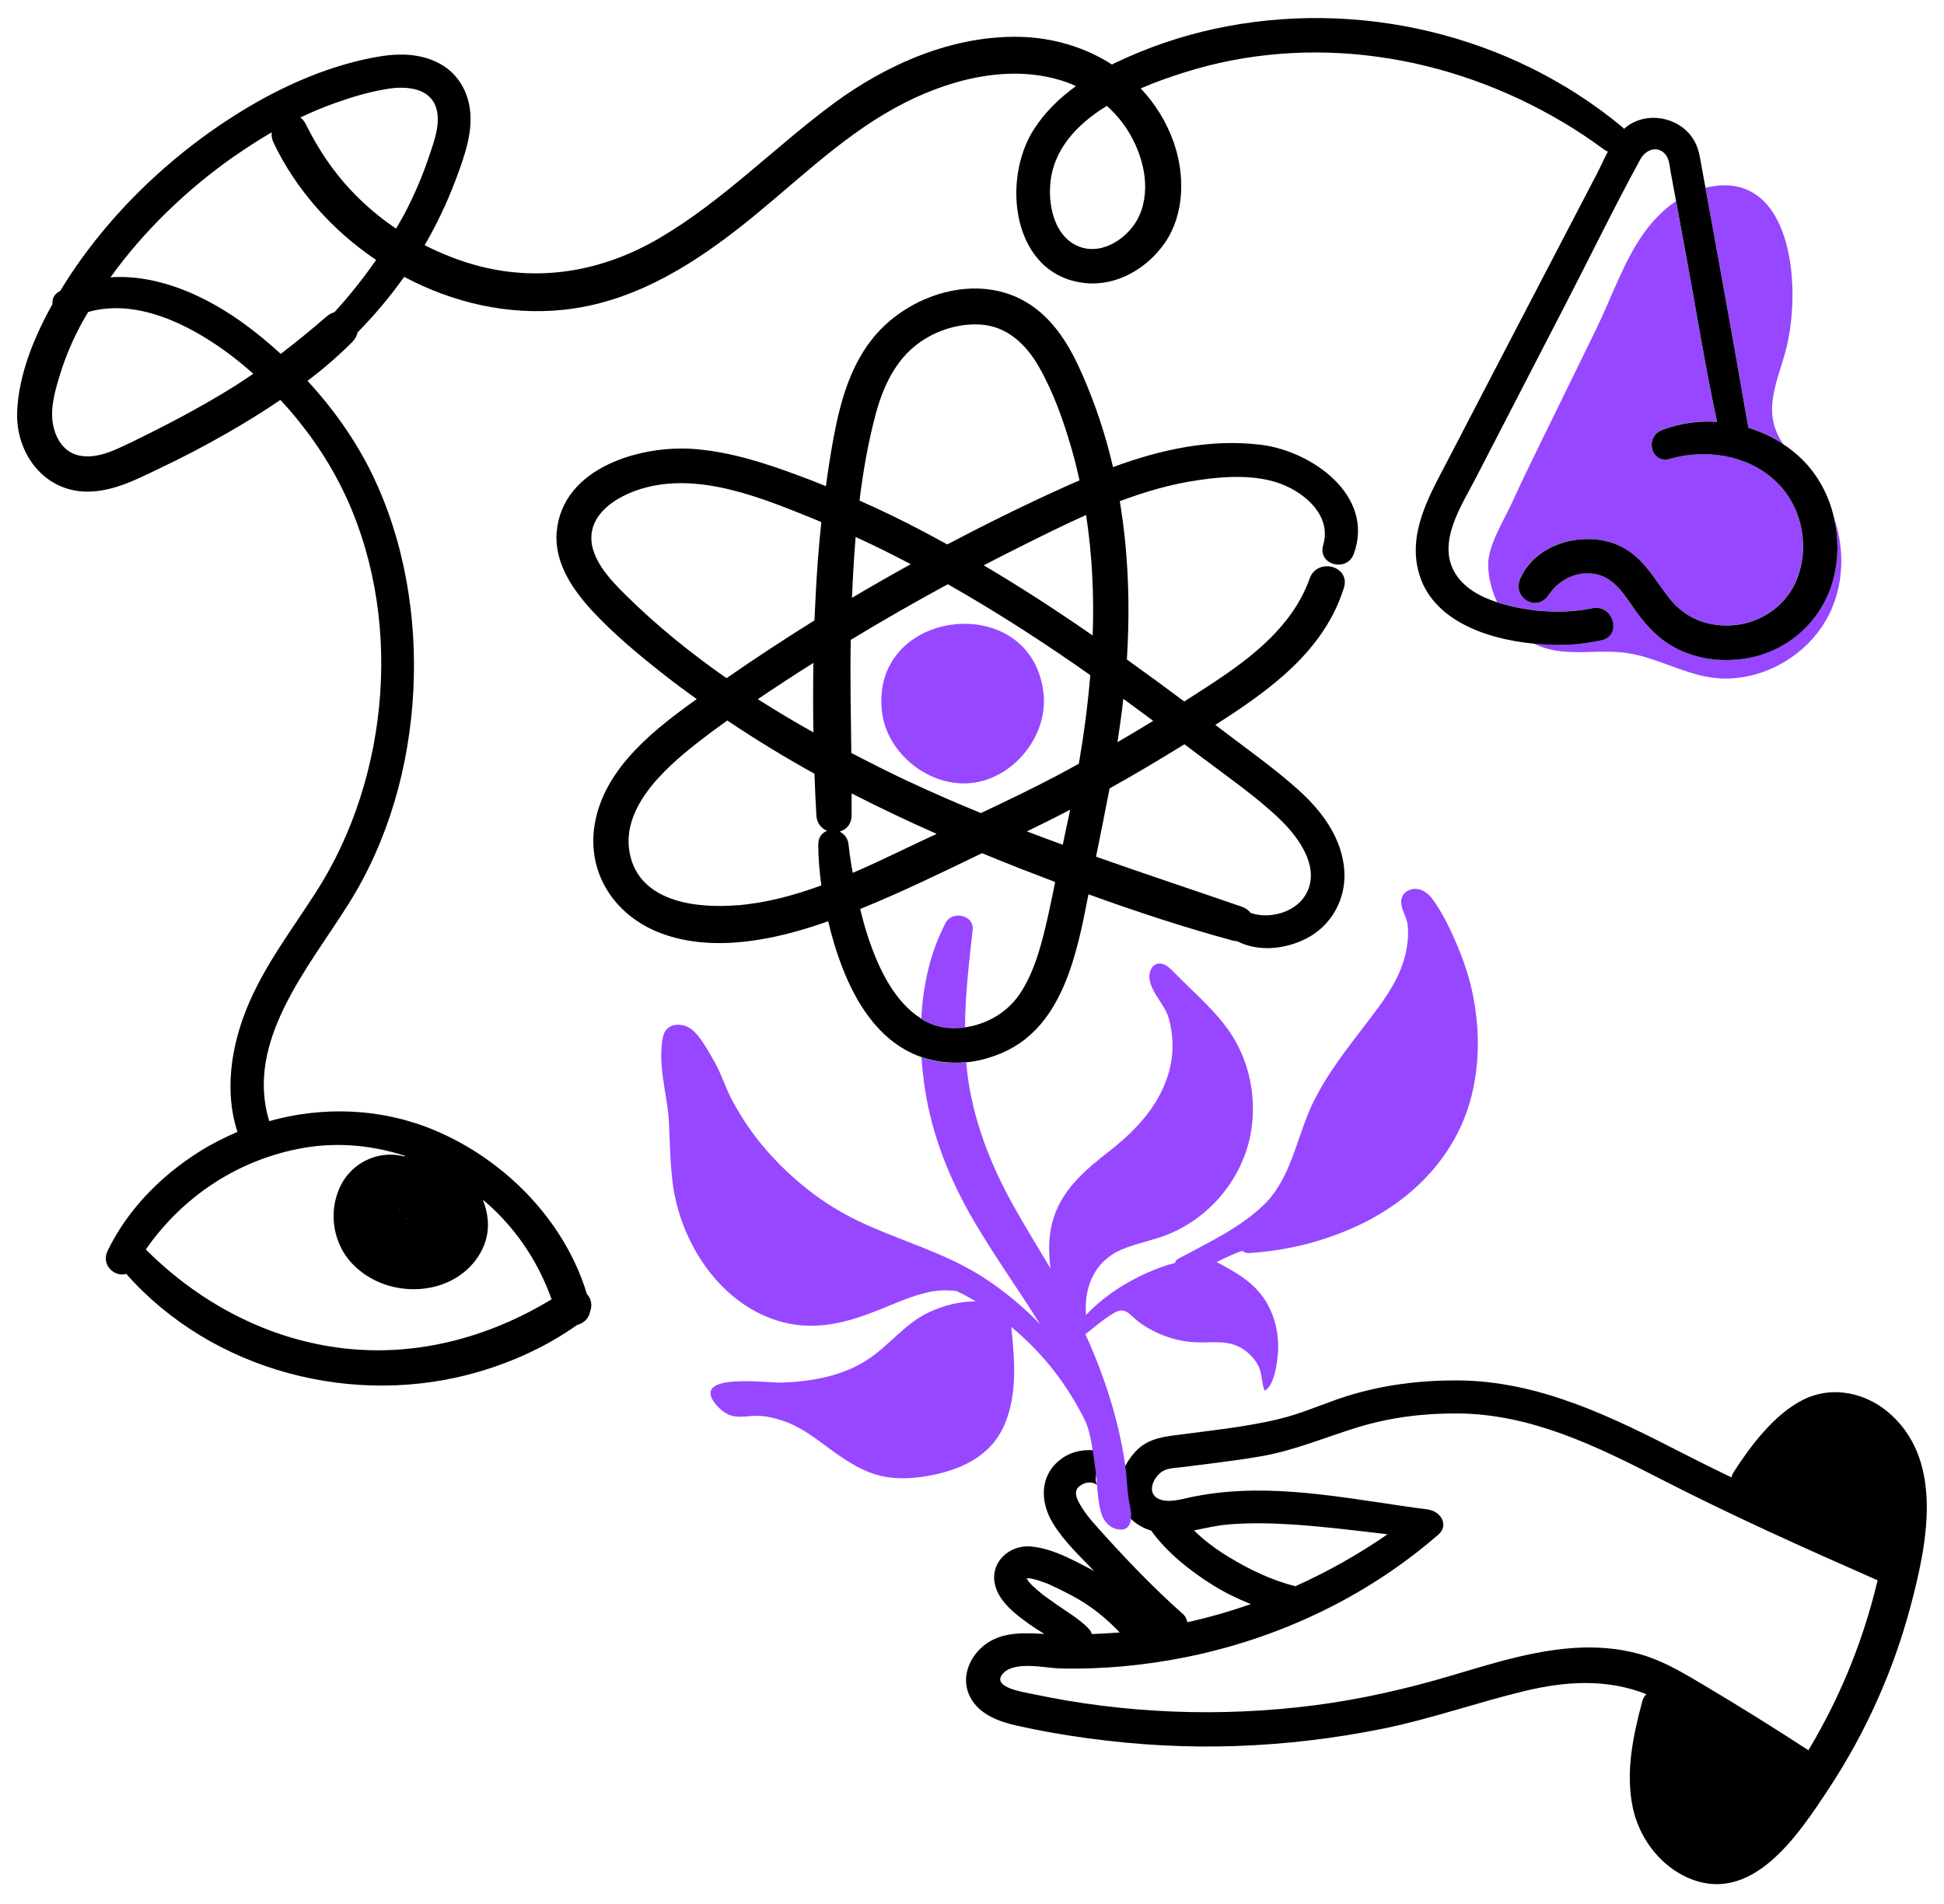
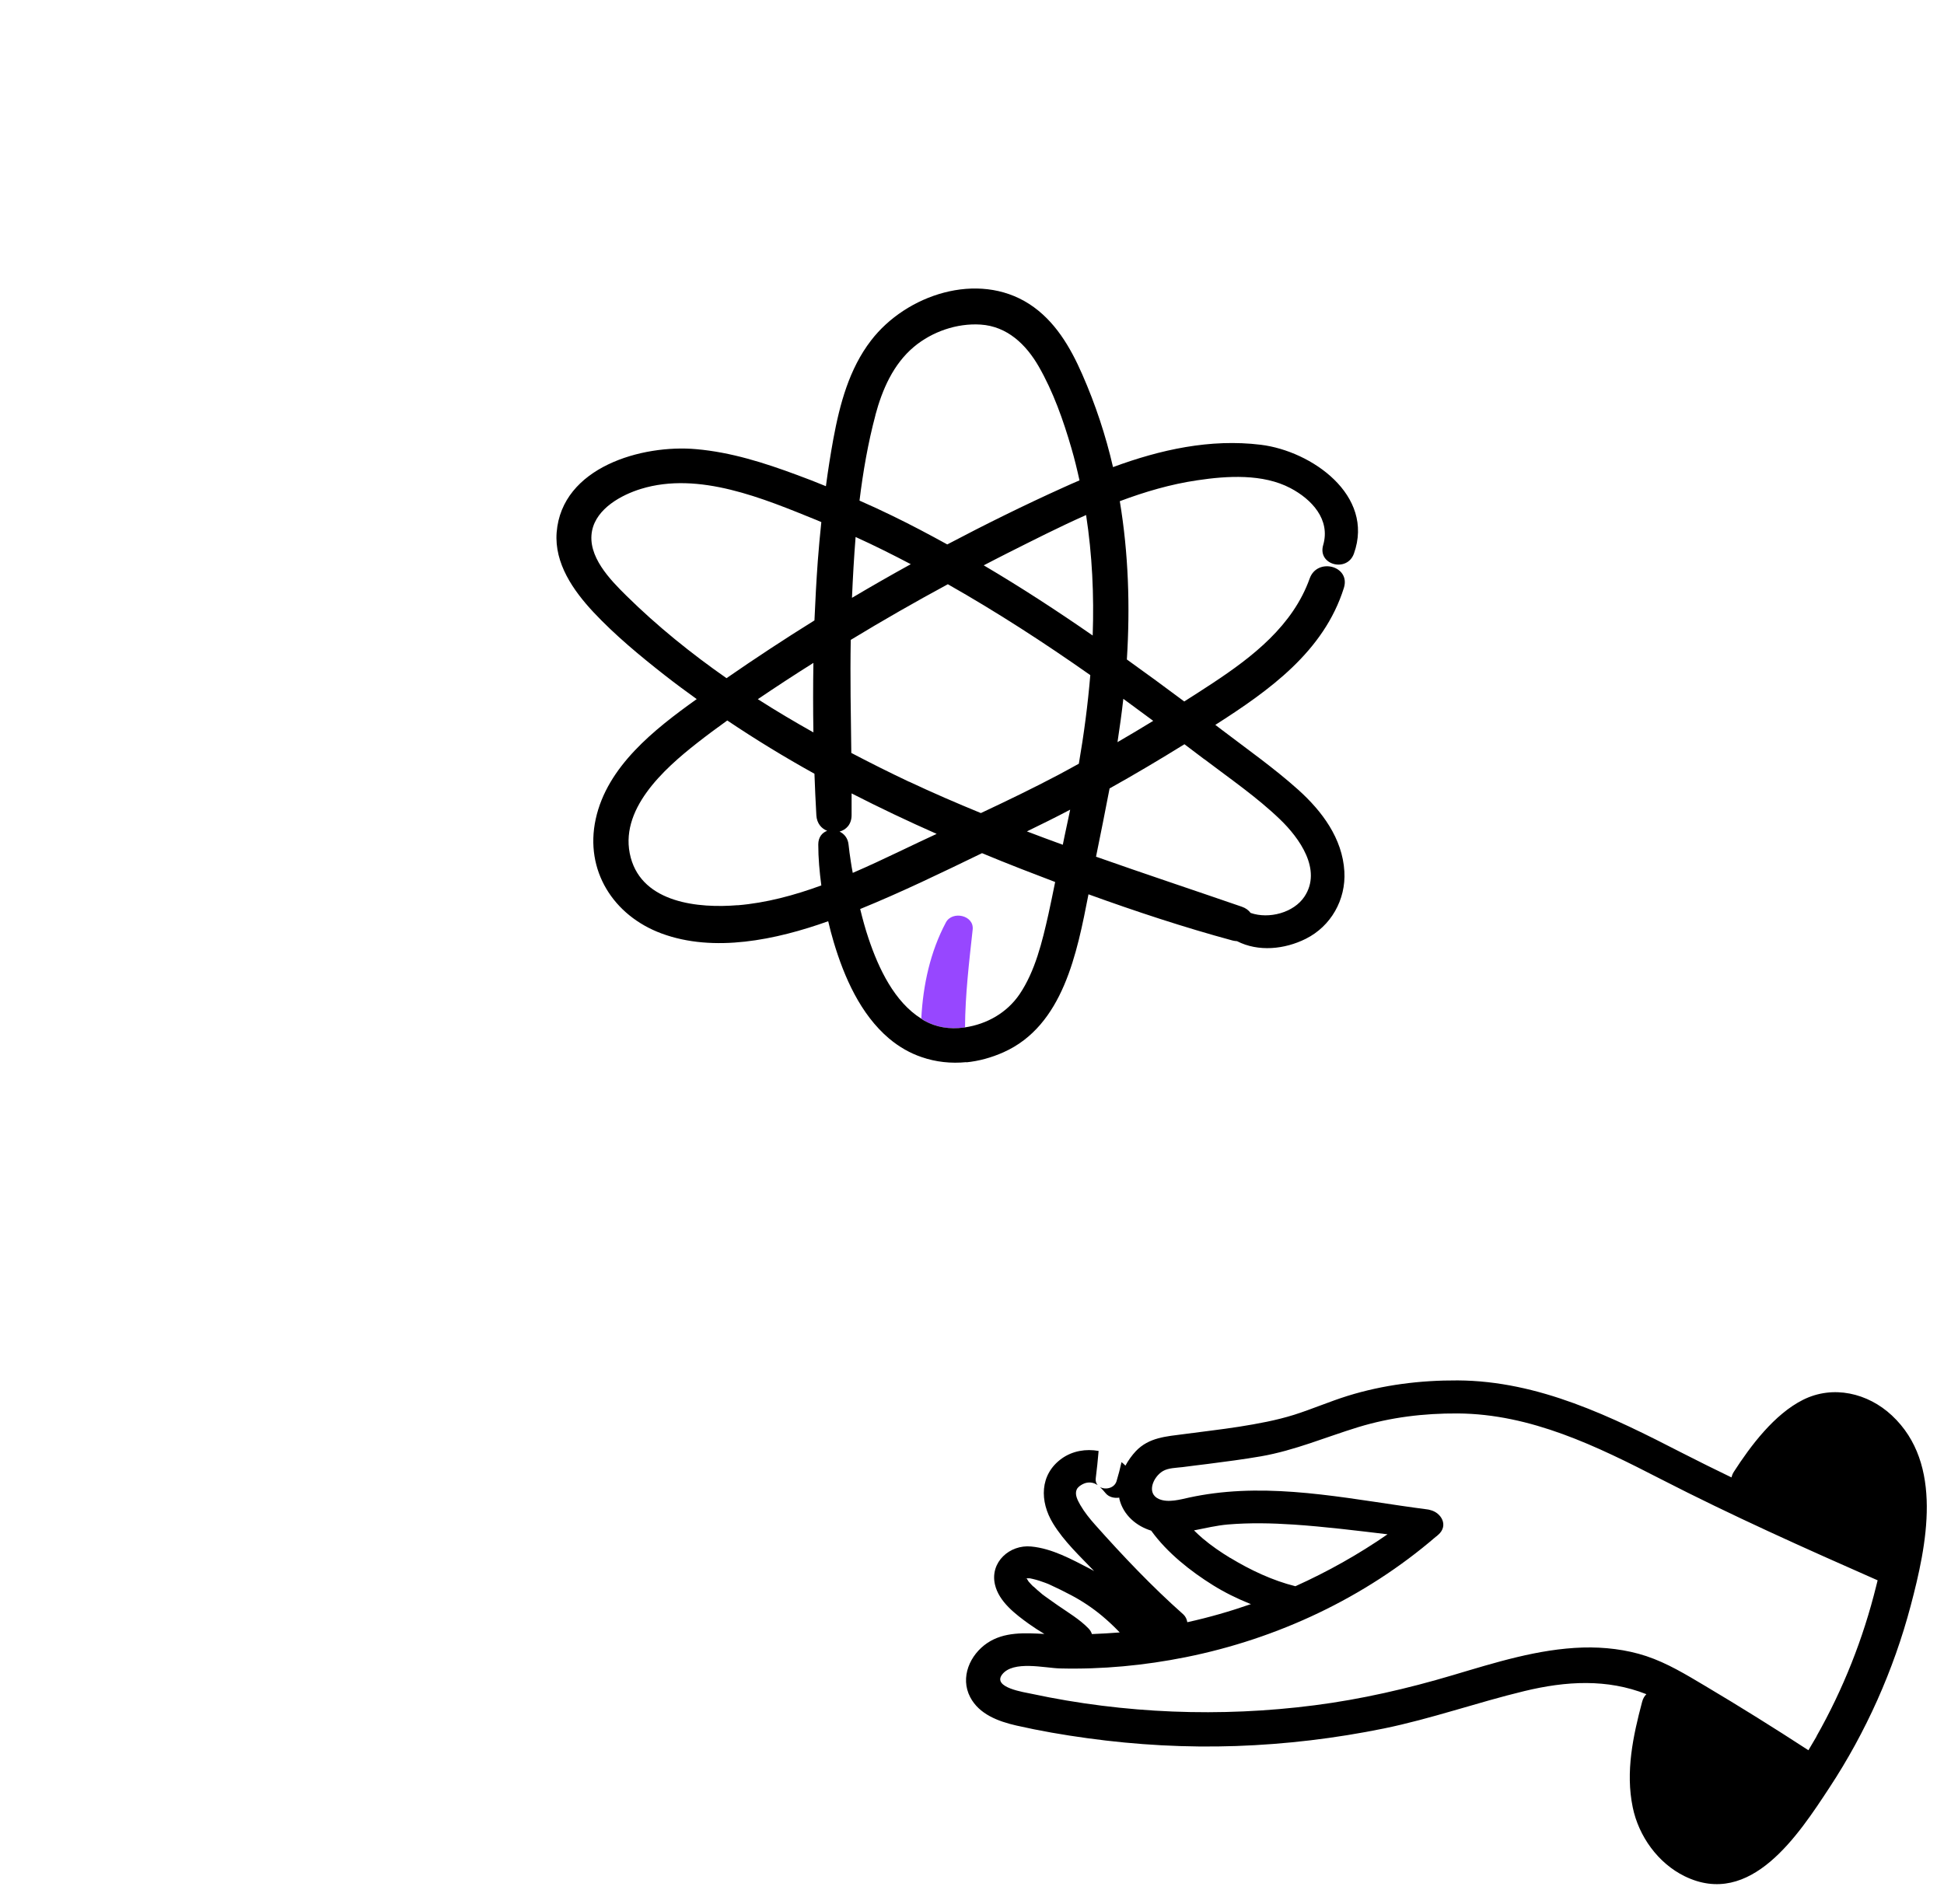
<svg xmlns="http://www.w3.org/2000/svg" id="Capa_5" viewBox="0 0 203.6 199.46">
  <defs>
    <style>.cls-1{fill:#9747ff;}</style>
  </defs>
  <path d="m198.13,148.26c-2.51-2.34-6.15-3.2-9.29-1.63-3,1.5-5.49,4.81-7.26,7.56-.12.19-.19.38-.24.57-1.72-.83-3.44-1.68-5.14-2.55-7.41-3.81-15.02-7.56-23.53-7.61-3.91-.02-7.79.46-11.53,1.62-1.89.59-3.71,1.38-5.6,1.98-1.88.59-3.82.94-5.76,1.25-1.91.3-3.83.51-5.74.77-1.88.25-3.71.34-5.09,1.8-.4.43-.78.95-1.08,1.51-.12-.14-.27-.25-.41-.37-.15.67-.32,1.33-.52,1.99-.23.75-1.16.94-1.74.62.21.19.4.41.59.64.33.41.9.55,1.43.47.01.05.01.11.02.16.41,1.66,1.76,2.82,3.33,3.3,0,0,0,.02.02.03,1.65,2.28,4.08,4.21,6.46,5.69,1.22.76,2.49,1.38,3.82,1.92.05.02.1.03.15.05-2.18.76-4.4,1.4-6.67,1.9-.05-.31-.18-.6-.42-.82-3.27-2.9-6.31-6.1-9.22-9.37-.58-.65-1.13-1.33-1.57-2.09-.31-.54-.6-1.12-.37-1.63.14-.32.71-.66,1.11-.71.43-.06.78.06,1.08.26-.15-.18-.24-.41-.2-.72.12-.95.22-1.91.3-2.86-1.32-.24-2.72-.01-3.84.78-2.36,1.68-2.34,4.52-.93,6.82,1.15,1.88,2.79,3.4,4.3,4.98-.14-.08-.28-.16-.42-.23-1.94-1-3.97-2.13-6.17-2.34-2.25-.22-4.33,1.63-3.8,3.97.41,1.81,2.16,3.13,3.58,4.15.52.37,1.05.71,1.6,1.04-2.05-.11-4.21-.24-5.98.95-1.82,1.23-2.87,3.6-1.79,5.67.94,1.8,2.95,2.54,4.82,2.97,2.46.56,4.95.99,7.45,1.33,5.16.71,10.37,1,15.58.82,5.2-.18,10.39-.8,15.49-1.84,4.97-1.02,9.75-2.72,14.68-3.91,4.41-1.07,8.71-1.3,12.8.32-.19.19-.35.44-.44.78-.96,3.61-1.76,7.35-.99,11.07.62,3.02,2.64,5.85,5.44,7.22,6.91,3.38,11.92-4.35,15.16-9.28,3.83-5.82,6.73-12.32,8.51-19.05,1.68-6.34,3.48-14.86-1.97-19.94Zm-69.28,14.94c-1-.61-1.98-1.28-2.88-2.04-.32-.27-.62-.56-.92-.85,1.19-.23,2.38-.52,3.57-.62,2.28-.19,4.57-.14,6.85.01,3.29.22,6.57.63,9.85,1.02-3.05,2.11-6.28,3.92-9.65,5.44-2.38-.59-4.73-1.7-6.82-2.97Zm-20.95,2.14c.18,0,.08,0,0,0h0Zm-.43-.11s0-.01,0-.03c0,0,0,.01,0,.03Zm-.05.13s.01-.02.02-.03c0,0,0,0,0,0,0,0,0,0,0,0-.03.1-.05.19-.03.03Zm.82.85c-.12-.11-.23-.23-.34-.35-.06-.07-.12-.13-.18-.2-.06-.11-.14-.23-.21-.33h0s.04.05.01,0c.11,0,.22,0,.34,0,0,0,0,0,0,0,.09.02.19.04.28.06.23.05.47.12.7.19.21.07.42.14.63.22.1.04.21.08.31.12,0,0,0,0,0,0,.07.03.14.06.2.09.74.34,1.47.7,2.19,1.08,1.16.61,2.28,1.36,3.27,2.19.56.47,1.1.97,1.61,1.49.07.08.14.15.22.23-.97.08-1.94.13-2.91.17-.07-.21-.18-.41-.37-.6-.91-.94-2.14-1.67-3.21-2.41-.31-.21-.62-.43-.92-.65-.15-.11-.3-.22-.46-.33-.09-.07-.19-.14-.28-.21,0,0,0,0,0,0-.01-.01-.02-.02-.04-.04-.29-.24-.57-.48-.84-.74Zm82.02,15.67c-.28.49-.57.97-.86,1.46-3.58-2.33-7.2-4.59-10.87-6.77-1.97-1.17-3.92-2.36-6.11-3.09-2.11-.7-4.41-.96-6.63-.9-4.68.14-9.2,1.58-13.65,2.9-4.74,1.41-9.56,2.52-14.46,3.15-9.84,1.27-19.92.88-29.63-1.2-.72-.16-4.16-.64-3.09-2.03,1.16-1.49,4.46-.67,6.05-.63,4.42.11,8.85-.31,13.18-1.18,9.58-1.92,18.76-6.22,26.17-12.6.09-.06.17-.12.24-.2,0,0,.01,0,.02-.01,1.13-.98.32-2.33-.82-2.6-.1-.03-.21-.06-.32-.07-7.39-.95-14.9-2.65-22.38-1.68-.84.11-1.67.25-2.51.43-.96.21-2.26.59-3.22.16-1.34-.6-.59-2.32.42-2.92.57-.34,1.42-.34,2.07-.42.88-.12,1.76-.22,2.63-.33,1.86-.24,3.73-.48,5.58-.8,3.54-.62,6.74-2,10.16-3.05,3.41-1.04,6.88-1.46,10.44-1.44,7.67.05,14.57,3.43,21.24,6.86,7.45,3.83,15.09,7.25,22.74,10.62-.05.2-.1.41-.15.6-1.36,5.51-3.46,10.81-6.26,15.75Z" />
-   <path class="cls-1" d="m183.1,44.8c1.29.4,2.53.97,3.66,1.72-.3-.44-.56-.91-.75-1.4-.08-.21-.16-.43-.22-.66-.71-2.69.68-5.42,1.33-8.12,1.62-6.75.41-18.69-8.35-16.71-.05.01-.1.03-.15.04.46,2.53.92,5.06,1.38,7.6,1.06,5.84,2.1,11.68,3.11,17.53Z" />
-   <path class="cls-1" d="m192.04,60.5c-1.14,4.49-4.81,7.81-9.38,8.49-2.21.33-4.43.09-6.49-.79-2.15-.92-3.64-2.48-4.97-4.36-1.18-1.65-2.31-3.58-4.53-3.78-1.83-.16-3.49.76-4.5,2.26-1.26,1.86-3.83.26-2.96-1.73,1.79-4.11,7.79-5.32,11.35-2.89,1.85,1.26,2.87,3.2,4.22,4.91,1.18,1.51,2.75,2.48,4.65,2.79,3.58.59,7.27-1.2,8.69-4.59,1.5-3.55.59-7.87-2.23-10.48-2.92-2.7-7.29-3.33-11.02-2.28-1.98.56-2.66-2.3-.83-3.01,1.84-.72,3.82-.99,5.78-.86-1.21-5.74-2.15-11.56-3.22-17.32-.36-1.93-.71-3.86-1.07-5.79-1.27.86-2.38,1.99-3.29,3.24-2.17,2.99-3.46,6.88-5.09,10.21-1.93,3.95-3.86,7.89-5.79,11.84-1.02,2.08-2.03,4.16-2.99,6.27-.83,1.83-2.5,4.44-2.51,6.48,0,1.29.34,2.68.94,3.97.77.25,1.56.44,2.3.59,2.51.49,5.16.54,7.67.03,2.19-.45,3.13,2.91.93,3.36-1.2.25-2.4.43-3.63.47-1.05.03-2.2,0-3.39-.11.21.11.43.21.65.3,2.81,1.09,5.97.26,8.96.67,3.03.41,5.77,2.08,8.8,2.56,4.93.78,10.15-2.04,12.42-6.48,1.61-3.14,1.72-6.93.57-10.26.48,2.06.49,4.23-.03,6.29Z" />
-   <path d="m61.71,135.88c-.07-.12-.15-.22-.24-.32-2.34-7.75-8.67-14.15-16.07-17.21-5.5-2.28-11.57-2.49-17.2-.91-2.58-8.36,4.14-16.11,8.31-22.76,4.2-6.69,6.37-14.45,6.78-22.32.4-7.74-.94-15.77-4.35-22.76-1.72-3.52-4.04-6.79-6.73-9.7,1.65-1.26,3.22-2.61,4.68-4.07.32-.32.49-.66.55-1,1.78-1.81,3.42-3.76,4.89-5.83,5.11,2.72,10.92,4.06,16.69,3.45,6.95-.74,12.88-4.28,18.29-8.5,5.46-4.25,10.41-9.37,16.52-12.7,5.11-2.79,11.48-4.58,17.23-2.85.56.17,1.1.38,1.63.62-1.73,1.25-3.27,2.74-4.43,4.56-3.42,5.37-2.23,15.27,5.39,16.07,3.34.35,6.54-1.56,8.38-4.26,2.05-3,2.07-7.1.91-10.44-.77-2.2-1.97-4.1-3.47-5.69,1.55-.67,3.1-1.21,4.49-1.65,13.33-4.23,27.76-1.91,39.68,5.16,1.51.89,2.97,1.87,4.38,2.91.12.09.25.15.38.19-.42.8-.78,1.62-1.15,2.33-1.7,3.27-3.41,6.54-5.11,9.81-3.49,6.7-6.98,13.4-10.46,20.11-1.79,3.45-4.01,7.15-3.25,11.17,1.03,5.5,7,7.64,12.26,8.14,1.19.11,2.34.15,3.39.11,1.23-.04,2.43-.22,3.63-.47,2.2-.45,1.27-3.81-.93-3.36-2.51.51-5.15.46-7.67-.03-.74-.14-1.53-.34-2.3-.59-1.79-.58-3.52-1.51-4.45-3.12-1.86-3.18.69-6.97,2.19-9.87,3.14-6.08,6.28-12.16,9.42-18.24,2.61-5.05,5.1-10.18,7.83-15.18.52-.95,1.72-1.49,2.59-.55.44.47.48,1.31.59,1.92.19,1.01.37,2.02.56,3.03.36,1.93.71,3.86,1.07,5.79,1.06,5.76,2,11.58,3.22,17.32-1.96-.13-3.94.15-5.78.86-1.83.71-1.15,3.57.83,3.01,3.73-1.06,8.1-.43,11.02,2.28,2.82,2.61,3.73,6.92,2.23,10.48-1.43,3.39-5.11,5.19-8.69,4.59-1.9-.31-3.47-1.28-4.65-2.79-1.35-1.72-2.37-3.65-4.22-4.91-3.55-2.43-9.55-1.22-11.35,2.89-.87,1.99,1.7,3.59,2.96,1.73,1.01-1.5,2.66-2.42,4.5-2.26,2.22.19,3.36,2.12,4.53,3.78,1.33,1.88,2.82,3.44,4.97,4.36,2.06.88,4.28,1.12,6.49.79,4.57-.67,8.25-4,9.38-8.49.52-2.06.51-4.23.03-6.29-.54-2.32-1.68-4.49-3.4-6.16-.59-.57-1.23-1.08-1.91-1.53-1.13-.75-2.36-1.32-3.66-1.72-1.01-5.85-2.05-11.69-3.11-17.53-.46-2.53-.92-5.06-1.38-7.6-.14-.77-.28-1.54-.42-2.31-.16-.87-.27-1.72-.7-2.52-1.29-2.42-4.56-3.24-6.86-1.78-.2.13-.38.27-.55.43-.06-.08-.13-.15-.22-.22C158.12,3.54,142.09-.2,127.2,3.02c-3.6.78-7.11,1.99-10.43,3.58-.11.05-.21.11-.31.16-2.82-1.82-6.2-2.83-9.71-2.9-7-.14-13.84,2.86-19.39,6.94-6.2,4.57-11.62,10.23-18.29,14.14-5.77,3.38-12.21,4.62-18.75,2.97-2.02-.51-3.98-1.28-5.85-2.23.21-.35.42-.71.61-1.07,1.08-1.98,2.01-4.04,2.79-6.16.76-2.07,1.56-4.34,1.39-6.58-.16-2.17-1.24-4.12-3.18-5.19-2.11-1.16-4.52-1.11-6.83-.68-4.58.85-9.03,2.74-13.03,5.09-7.83,4.6-14.91,11.28-19.69,19.02-.08.12-.15.26-.23.38,0,0-.01,0-.02,0-.63.32-.84.85-.78,1.36-1.92,3.43-3.53,7.36-3.7,11.22-.2,4.35,2.77,8.42,7.34,8.43,2.69,0,5.1-1.25,7.46-2.38,2.44-1.16,4.84-2.4,7.18-3.75,1.89-1.08,3.77-2.24,5.59-3.48,2.56,2.76,4.76,5.88,6.4,9.17,6.53,13.1,5.17,30.16-2.66,42.37-2.59,4.04-5.51,7.82-7.31,12.31-1.61,4.01-2.3,8.67-.93,12.83-1.36.58-2.69,1.25-3.95,2.04-4.05,2.54-7.58,6.11-9.66,10.44-.7,1.47.77,2.77,1.96,2.39,9.05,10.24,23.94,14.08,36.97,10.24,3.63-1.07,7.16-2.69,10.25-4.89.67-.17,1.25-.67,1.36-1.41.19-.48.19-1.02-.11-1.54ZM118.05,13.57c1.64,2.56,2.57,6.08,1.28,9-.98,2.22-3.75,4.2-6.23,3.29-2.56-.93-3.29-4.07-3.11-6.49.27-3.69,2.79-6.35,5.93-8.28.82.73,1.54,1.56,2.13,2.48Zm-77.44-4.27c1.6-.24,3.79-.21,4.77,1.34,1.07,1.7.07,4.22-.51,5.93-.69,2.05-1.56,4.03-2.57,5.95-.26.49-.55.95-.82,1.43-2.66-1.8-5.01-4.04-6.88-6.64-.98-1.36-1.83-2.81-2.58-4.31-.15-.31-.35-.53-.57-.69,1.16-.55,2.34-1.05,3.54-1.48,1.81-.65,3.71-1.23,5.62-1.52Zm-16.07,7.07c1.27-.89,2.58-1.73,3.92-2.51-.04.34.01.71.19,1.09,2.36,4.94,6.16,9.19,10.74,12.28-1.33,1.92-2.79,3.75-4.37,5.48-.27.07-.54.21-.8.43-1.58,1.37-3.18,2.68-4.82,3.93-1.1-1.01-2.24-1.97-3.42-2.85-4.14-3.11-9.3-5.52-14.41-5.17,3.54-4.93,8.07-9.25,12.97-12.69Zm-11.01,30.06c-1.6.77-3.4,1.66-5.23,1.29-1.57-.32-2.45-1.72-2.74-3.21-.35-1.78.24-3.7.76-5.39.58-1.87,1.36-3.66,2.3-5.38.19-.36.42-.7.62-1.06,4.96-1.42,10.32,1.2,14.3,4.06,1.03.74,2.02,1.56,2.99,2.41-.7.48-1.41.96-2.14,1.41-3.5,2.18-7.16,4.08-10.86,5.88Zm29.01,81.26s0,0,0,0c0,0-.02,0-.04.01.01-.04.05-.07.09-.09-.02.02-.03.05-.04.07,0,0,0,0,0,0Zm.12-.59s.01-.02.02-.04c0,0,0-.01.01-.02,0,0,0,0,0,0,0,.04-.03.07-.04.07Zm-.71-.38s0,0-.01,0c0,0-.01,0-.02,0-.01,0-.02,0-.03,0,0,0,0,0,.02,0-.07.02-.14.04-.14.04.02-.04.1-.05.17-.05Zm-.08.04s-.06.03-.06.04c0-.01.02-.02.06-.04Zm.5.55s-.08-.11-.13-.17c0,0,0-.02-.01-.03.05.07.09.14.14.2Zm-.03.43s.03,0,.05,0c0,0,0,0,0,0-.01,0-.02,0-.03,0,0,0-.01,0-.02,0Zm-6.98,13.42c-7.68-1.04-14.65-4.83-20.09-10.28,3.9-5.6,9.77-9.48,16.6-10.65,3.59-.61,7.22-.25,10.61.87-.06,0-.11.02-.17.03-.44-.11-.9-.17-1.35-.18-2.19-.03-4.24,1.21-5.24,3.16-1.07,2.09-1.03,4.59.04,6.68,1.06,2.05,3.21,3.5,5.42,4.01,2.24.52,4.71.23,6.68-1.01,2.01-1.26,3.42-3.49,3.23-5.93-.06-.76-.25-1.49-.52-2.19.51.43,1,.87,1.48,1.35,2.61,2.6,4.49,5.66,5.72,9.08-6.72,4.09-14.5,6.14-22.41,5.06Z" />
-   <path class="cls-1" d="m93.09,69.87c-.63,1.28-.92,2.83-.73,4.62.49,4.43,4.97,8.02,9.4,7.53,4.43-.49,8.02-4.97,7.53-9.4-1.01-9.09-12.99-9.27-16.2-2.74Z" />
  <path class="cls-1" d="m101.07,107.62c.02-3.41.42-6.78.8-10.24.17-1.51-2.13-2.01-2.8-.76-1.63,3.05-2.4,6.55-2.58,10.08.12.07.22.16.34.23,1.22.67,2.6.91,4.1.71.04,0,.09-.02.13-.02Z" />
-   <path class="cls-1" d="m128.93,140.77c1.13.28,2.1,1.05,2.71,2.03s.43,1.96.81,2.88c1.05-.55,1.33-3.01,1.4-4.07.09-1.47-.16-2.96-.76-4.31-1.18-2.66-3.25-3.81-5.67-5.1.23-.14,2.61-1.25,2.73-1.15.17.14.38.23.67.21,3.74-.24,7.19-1.05,10.63-2.53,6.06-2.61,10.98-7.35,12.65-13.87.91-3.58.86-7.33.1-10.93-.38-1.8-1-3.54-1.72-5.23-.66-1.54-1.49-3.23-2.49-4.57-.38-.51-.94-.93-1.58-1.01-.64-.08-1.34.25-1.57.85-.35.92.43,1.9.57,2.8.15.98.02,2.13-.19,3.09-.46,2.06-1.58,3.92-2.82,5.61-2.45,3.35-5.14,6.4-6.95,10.18-1.69,3.55-2.19,7.77-5.12,10.59-2.53,2.43-5.9,3.98-8.95,5.63-.2.11-.29.26-.32.43-.31.07-.62.16-.94.26-3.08,1.04-6.11,2.79-8.38,5.19-.22-2.88.85-5.64,3.76-6.87,1.55-.65,3.24-.94,4.81-1.57,1.56-.63,2.94-1.5,4.19-2.63,2.46-2.2,4.15-5.29,4.59-8.56.45-3.32-.25-6.82-2.06-9.66-1.6-2.51-4.08-4.55-6.14-6.68-.45-.47-1.04-.98-1.67-.82-.68.17-.95,1.02-.81,1.71.29,1.49,1.6,2.57,2.01,4.04.49,1.77.52,3.64.05,5.42-.92,3.5-3.4,6.19-6.18,8.37-2.66,2.08-5.26,4.22-6.11,7.66-.38,1.55-.36,3.14-.16,4.71-1.33-2.24-2.71-4.45-3.97-6.73-2.37-4.29-4.16-8.9-4.75-13.79-.04-.36-.07-.72-.1-1.07-1.6.16-3.19,0-4.69-.53.07,1.03.18,2.06.32,3.05.74,5.08,2.63,9.78,5.22,14.19,2.15,3.66,4.63,7.12,6.88,10.72-1.86-1.92-3.93-3.63-6.18-5.05-4.03-2.54-8.66-3.74-12.92-5.79-3.72-1.79-6.96-4.38-9.66-7.5-1.34-1.55-2.49-3.26-3.47-5.07-.74-1.38-1.18-2.92-1.98-4.27-.61-1.03-1.38-2.53-2.35-3.25-.78-.58-2.04-.63-2.63.14-.3.39-.36.91-.42,1.4-.03.28-.05.57-.06.85-.1,2.57.7,4.97.81,7.57.09,2.12.12,4.21.4,6.32.85,6.3,5.12,12.81,11.59,14.46,3.54.9,6.83-.03,10.13-1.36,1.68-.68,3.34-1.44,5.13-1.82.96-.2,1.9-.21,2.83-.11.22.11.45.21.67.32.46.25.92.5,1.37.77-1.67.01-3.29.39-4.87,1.13-2.6,1.21-4.22,3.56-6.59,5.06-2.64,1.67-5.74,2.2-8.82,2.32-1.3.05-7.7-.83-7.49,1.19.05.46.34.86.65,1.21.32.35.68.68,1.11.89,1.04.52,2.05.17,3.14.19,1.03.01,2.15.31,3.11.68,1.73.66,3.16,1.83,4.65,2.91,1.37.99,2.75,1.92,4.36,2.47,1.78.6,3.68.58,5.52.27,3.45-.57,6.74-1.97,8.22-5.35,1.4-3.2,1.09-6.87.73-10.3,1.6,1.33,3.07,2.82,4.37,4.47,1.27,1.61,2.37,3.37,3.29,5.2.71,1.41.87,3.44,1.12,4.98s.2,3.36.64,4.85c.22.74.75,1.44,1.49,1.65,1.82.51,1.76-1.28,1.52-2.4-.31-1.42-.3-2.92-.51-4.36-.68-4.71-2.19-9.28-4.15-13.62.96-.75,1.93-1.61,2.98-2.22,1.25-.72,1.59.18,2.62.94,1.8,1.33,4.02,2.1,6.26,2.14,1.12.02,2.26-.13,3.35.14Z" />
  <path d="m101.21,111.28c1.31-.13,2.62-.49,3.88-1.05,6.27-2.79,7.72-10.46,8.91-16.55,4.97,1.8,10,3.46,15.09,4.84.17.04.32.06.47.07,2.23,1.14,4.98.86,7.2-.25,2.64-1.32,4.21-4.1,4.04-7.05-.2-3.47-2.34-6.32-4.83-8.56-2.52-2.26-5.33-4.24-8.02-6.29-.22-.17-.45-.34-.67-.51,0,0,0,0,.01,0,5.63-3.6,11.37-7.68,13.46-14.35.72-2.3-2.78-3.21-3.58-.99-1.76,4.93-5.95,8.19-10.18,10.98-.98.65-1.97,1.28-2.96,1.91-1.99-1.49-3.99-2.95-6.01-4.4.35-5.53.17-11.11-.74-16.58,2.64-.99,5.33-1.78,8.12-2.19,3.13-.47,6.86-.7,9.75.82,2.24,1.18,4.21,3.29,3.43,5.97-.61,2.09,2.51,2.89,3.22.89,2.19-6.12-4.45-10.75-9.75-11.4-5.31-.65-10.52.51-15.48,2.34-.77-3.33-1.84-6.57-3.22-9.71-1.25-2.86-2.87-5.64-5.56-7.38-5.4-3.47-12.88-.97-16.56,3.82-2.3,2.99-3.27,6.66-3.95,10.31-.3,1.65-.56,3.3-.78,4.96-1-.41-2.01-.81-3.03-1.18-3.42-1.27-6.9-2.38-10.55-2.7-5.67-.51-14.08,1.88-14.62,8.72-.25,3.25,1.75,6.1,3.86,8.36,2.26,2.41,4.86,4.56,7.46,6.6,1.1.86,2.22,1.69,3.35,2.5-4.45,3.18-9.38,7.05-10.58,12.57-1.17,5.38,1.85,10.11,6.89,11.98,5.51,2.04,11.99.67,17.46-1.28.17.73.36,1.45.57,2.16,1.1,3.69,2.81,7.59,5.81,10.13,1.05.88,2.19,1.53,3.4,1.94,1.5.52,3.09.69,4.69.53Zm-11.9-19.85c-.07-.39-.15-.78-.2-1.17-.03-.18-.09-.62-.15-1.03.03.19-.07-.58-.09-.77-.07-.67-.46-1.12-.94-1.35.69-.19,1.25-.75,1.26-1.7,0-.77,0-1.54,0-2.3,2.93,1.5,5.9,2.91,8.91,4.24-1.31.61-2.63,1.23-3.94,1.86-1.59.76-3.21,1.52-4.86,2.23Zm-4.12-14.71c-1.97-1.11-3.92-2.26-5.82-3.48,1.92-1.3,3.86-2.57,5.82-3.8-.04,2.43-.04,4.85,0,7.28Zm10.02,5.17c-2.03-.96-4.05-1.97-6.05-3.02-.05-3.95-.13-7.89-.06-11.84,3.34-2.03,6.73-3.97,10.17-5.83,5.13,2.91,10.1,6.13,14.92,9.52-.26,3.11-.67,6.21-1.2,9.28-.7.38-1.39.77-2.09,1.14-2.69,1.42-5.42,2.74-8.17,4.03-2.53-1.04-5.04-2.12-7.52-3.29Zm-5.98-19.26c.09-2.11.21-4.25.38-6.38,1.96.89,3.88,1.85,5.78,2.85-2.07,1.14-4.13,2.32-6.17,3.53Zm22.85,22.2c-.12.6-.25,1.19-.38,1.79-.14.62-.26,1.25-.39,1.87-1.26-.46-2.51-.92-3.76-1.4,1.52-.74,3.03-1.48,4.52-2.27Zm14.06-5.3c2.67,2.03,5.5,3.97,7.92,6.3,2.01,1.93,4.43,5.27,2.56,8.09-1.12,1.69-3.72,2.38-5.64,1.71-.21-.28-.51-.51-.92-.65-5.1-1.76-10.2-3.45-15.27-5.24.48-2.38.97-4.77,1.42-7.15,2.65-1.48,5.26-3.03,7.84-4.63.7.53,1.4,1.05,2.09,1.58Zm-9.1-1.8c.23-1.5.44-3.02.61-4.53.02.01.04.03.05.04,1.03.75,2.05,1.51,3.08,2.27-1.24.76-2.48,1.5-3.74,2.23Zm-2.6-11.16c-3.72-2.58-7.51-5.05-11.41-7.35.8-.41,1.59-.83,2.39-1.23,2.73-1.37,5.49-2.78,8.33-4.04.64,4.17.84,8.39.69,12.62Zm-22.76-23.08c.72-2.68,1.87-5.34,4.04-7.16,1.9-1.59,4.5-2.49,6.98-2.33,2.79.18,4.76,2.08,6.09,4.39,1.52,2.65,2.57,5.62,3.42,8.55.33,1.12.6,2.25.85,3.38-.57.24-1.13.49-1.68.74-4.12,1.86-8.17,3.86-12.17,5.97-1.89-1.04-3.79-2.05-5.73-2.99-1.14-.56-2.3-1.09-3.46-1.6.37-3.03.89-6.04,1.67-8.96Zm-26.06,18.93c-1.72-1.7-4.14-4.16-3.61-6.83.47-2.33,3.07-3.75,5.13-4.38,6.07-1.86,12.81,1.01,18.39,3.27.17.07.33.14.49.21-.14,1.36-.27,2.72-.37,4.07-.15,2.07-.26,4.15-.35,6.23-3.12,1.94-6.19,3.96-9.21,6.05-3.72-2.6-7.25-5.45-10.48-8.63Zm11.64,32.4c-4.08.34-9.92-.22-11.2-4.98-1.34-4.98,3.48-9.29,6.95-12.01,1.03-.81,2.09-1.59,3.16-2.36,2.96,1.99,6.01,3.85,9.13,5.58.05,1.46.12,2.91.2,4.36.05.84.53,1.38,1.13,1.62-.52.19-.93.66-.93,1.43,0,1.43.13,2.86.32,4.29-2.84,1.04-5.77,1.83-8.77,2.08Zm19.56,12.11c-.12-.07-.23-.16-.34-.23-2.8-1.75-4.46-5.24-5.52-8.41-.34-1.01-.62-2.04-.87-3.07,4.32-1.76,8.55-3.81,12.76-5.85,1.35.56,2.71,1.11,4.07,1.64,1.19.46,2.39.92,3.59,1.38-.23,1.13-.46,2.27-.71,3.4-.64,2.83-1.37,5.92-3.02,8.36-1.32,1.94-3.42,3.13-5.72,3.47-.04,0-.09.02-.13.02-1.5.2-2.89-.04-4.1-.71Z" />
</svg>